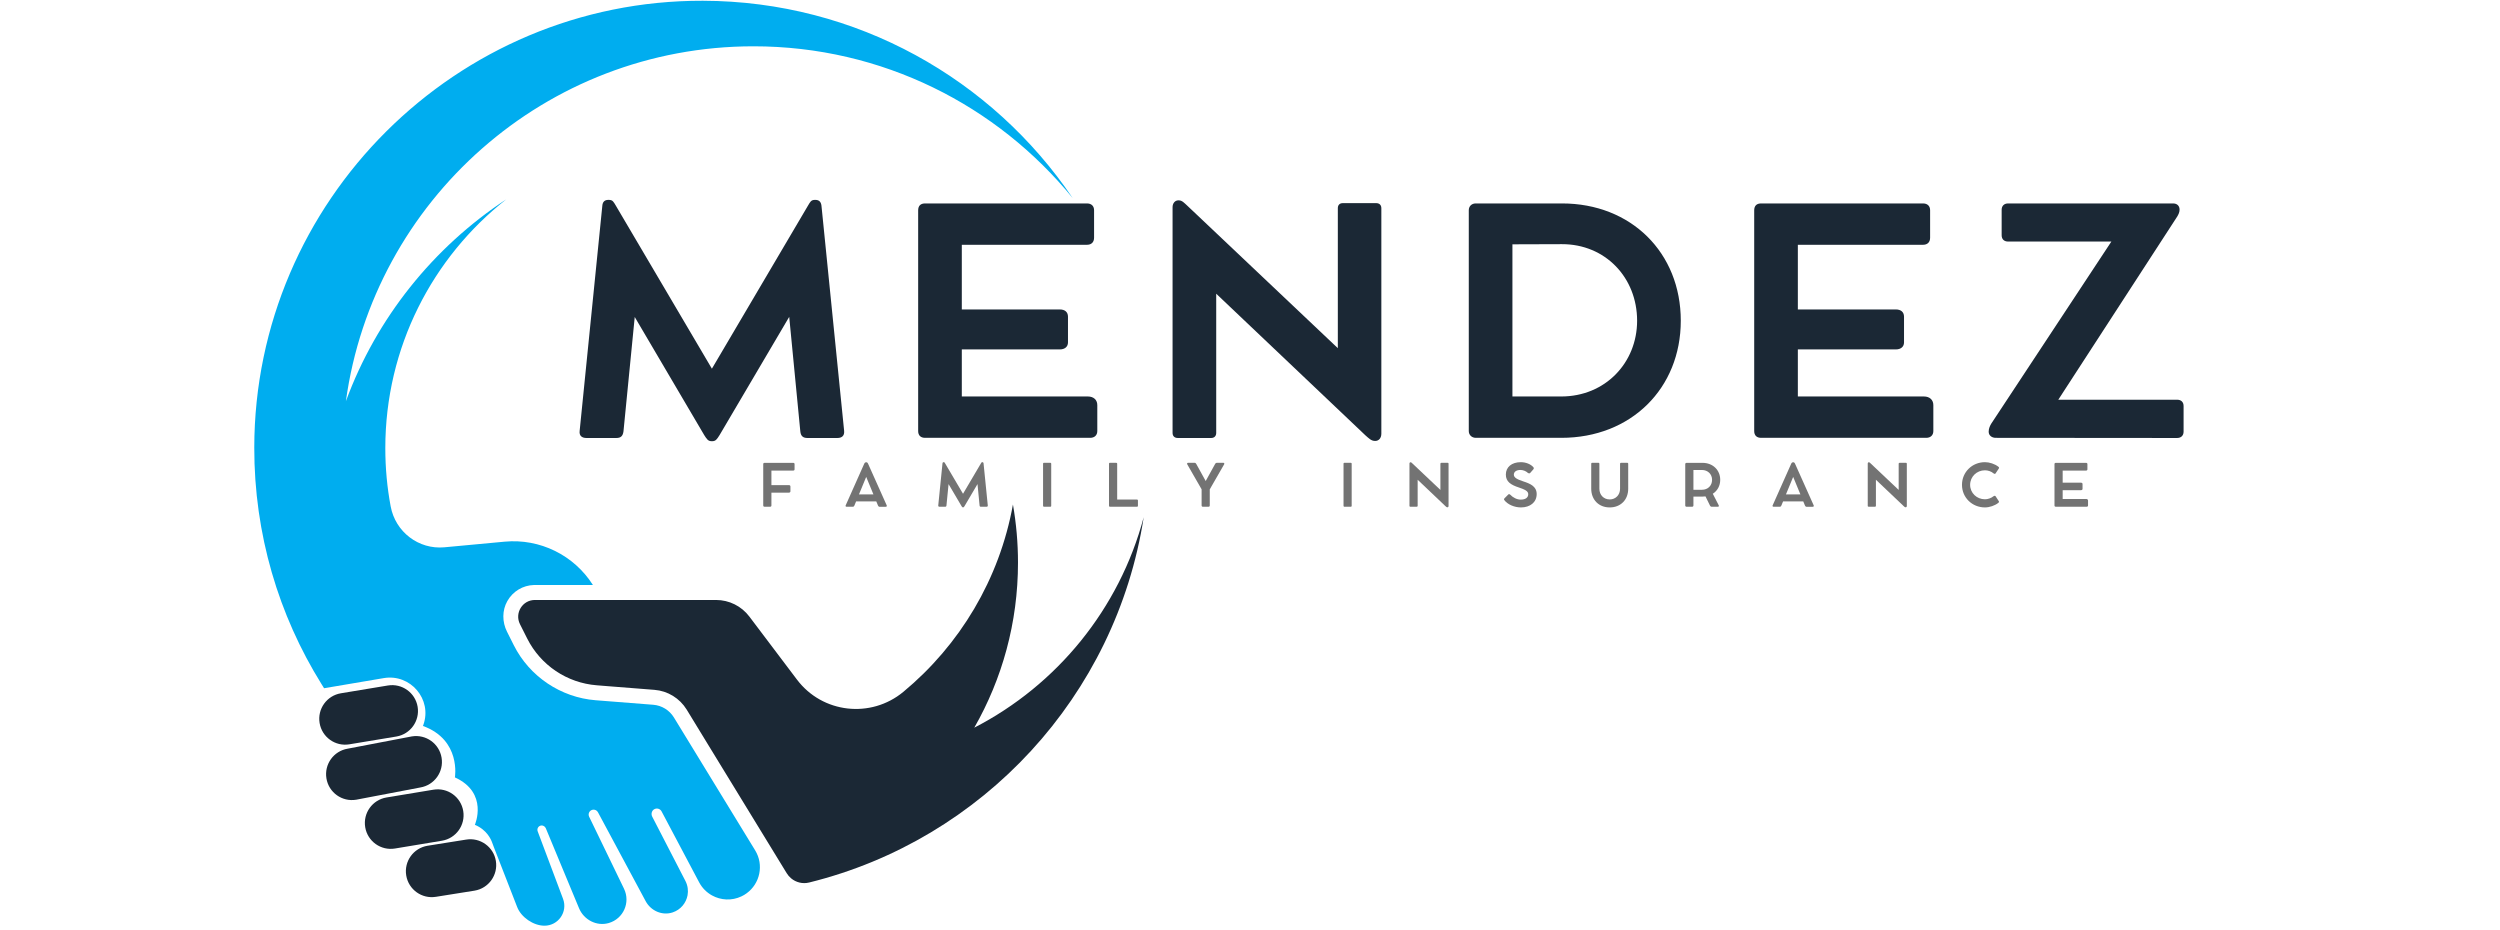
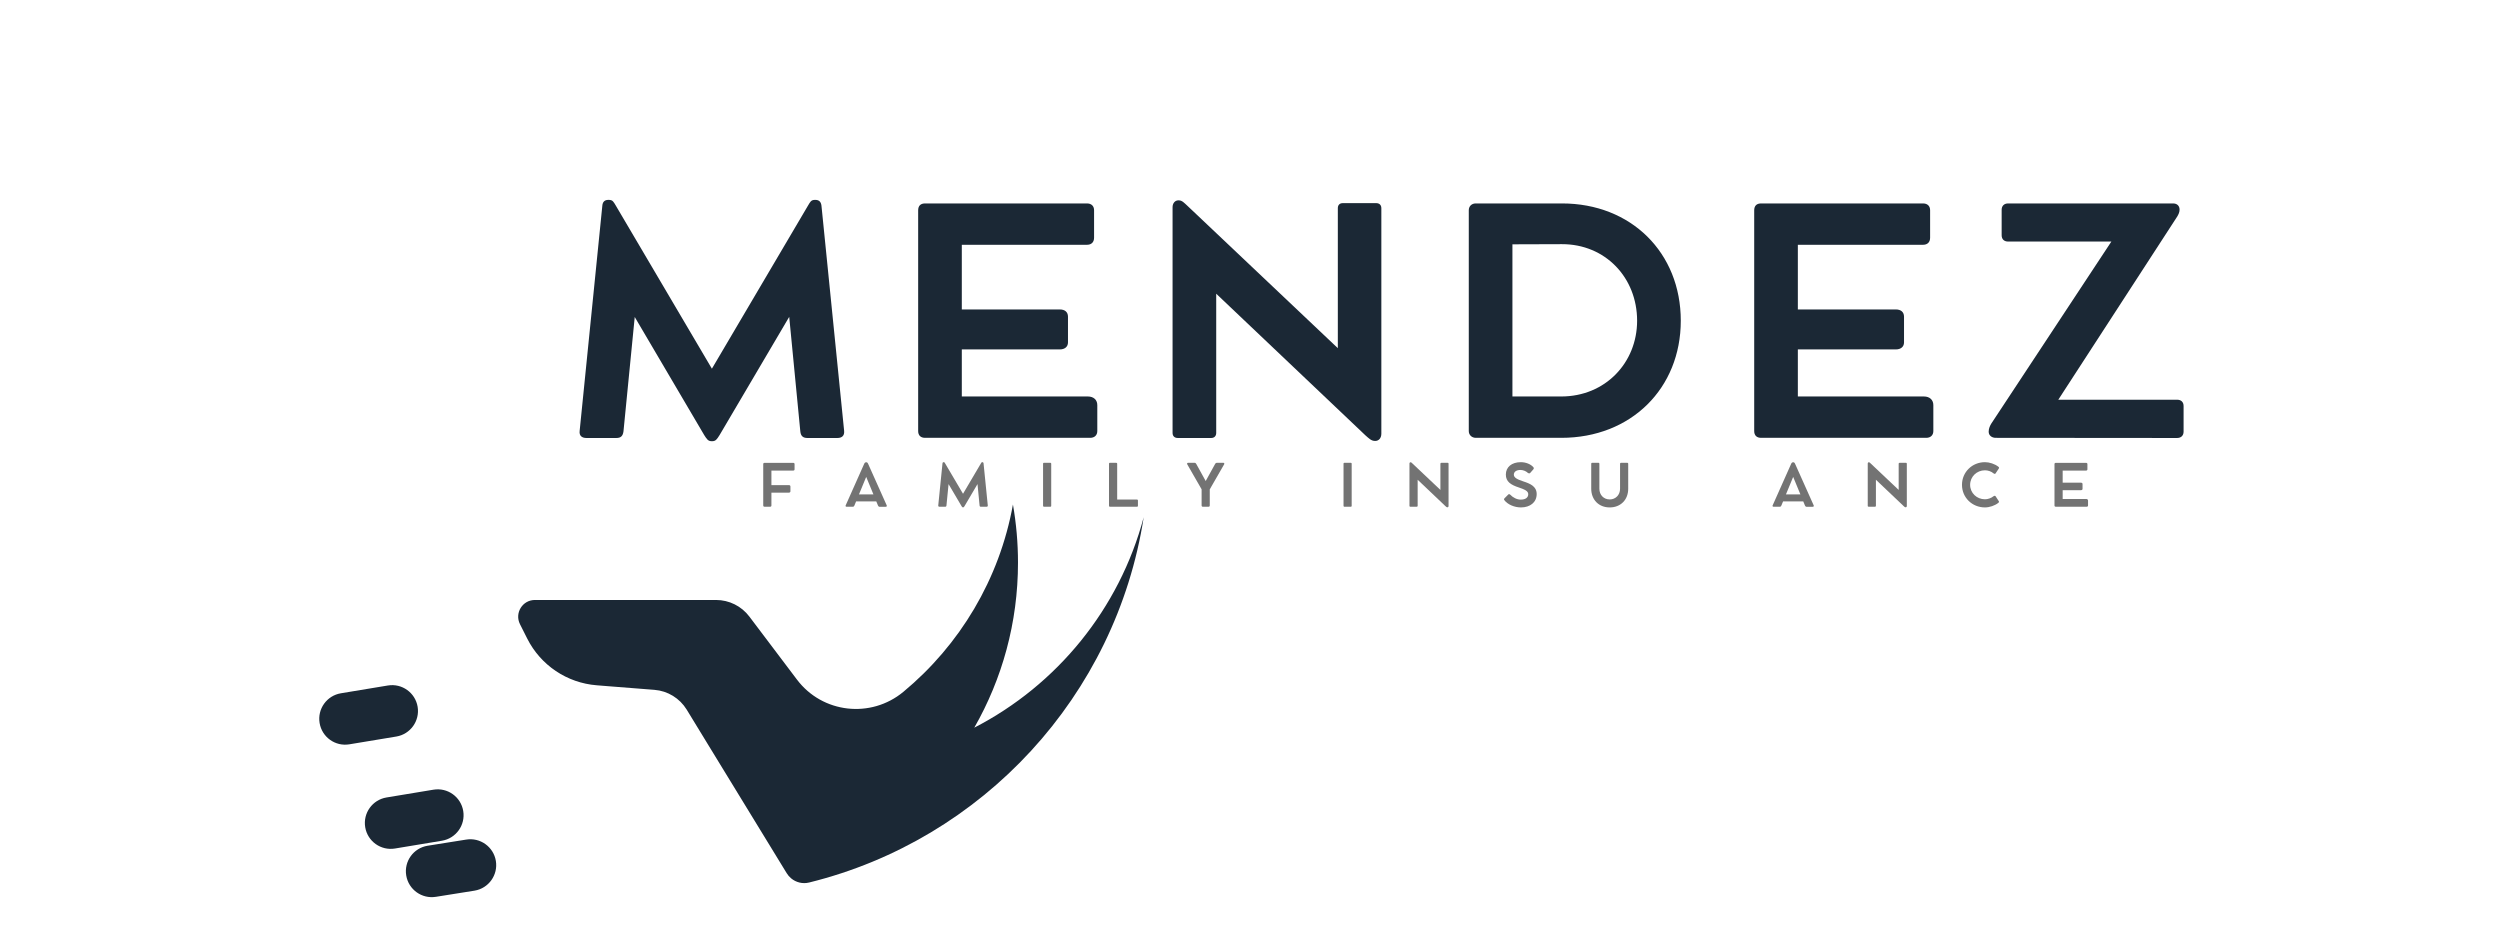
<svg xmlns="http://www.w3.org/2000/svg" width="500" zoomAndPan="magnify" viewBox="0 0 375 139.5" height="186" preserveAspectRatio="xMidYMid meet" version="1.0">
  <defs>
    <g />
    <clipPath id="b7f6f79be2">
      <path d="M 77 75 L 171.891 75 L 171.891 133 L 77 133 Z M 77 75 " clip-rule="nonzero" />
    </clipPath>
    <clipPath id="595d017279">
-       <path d="M 38.121 0 L 161 0 L 161 139 L 38.121 139 Z M 38.121 0 " clip-rule="nonzero" />
-     </clipPath>
+       </clipPath>
  </defs>
  <g clip-path="url(#b7f6f79be2)">
    <path fill="#1b2835" d="M 146.141 109.152 C 150.316 101.855 152.699 93.41 152.699 84.402 C 152.699 81.426 152.438 78.512 151.941 75.68 C 149.918 86.914 143.945 96.777 135.508 103.773 C 130.629 107.82 123.359 107 119.543 101.938 L 112.41 92.492 C 111.227 90.918 109.371 89.996 107.402 89.996 L 80.238 89.996 C 80.23 89.996 80.227 89.996 80.219 89.996 C 78.363 90.008 77.164 91.965 77.996 93.625 L 79.078 95.777 C 81.09 99.781 85.047 102.441 89.512 102.793 L 91.121 102.922 L 98.168 103.477 C 100.16 103.633 101.957 104.738 103.004 106.441 L 106.195 111.668 L 107.984 114.594 L 118.008 130.984 C 118.184 131.277 118.41 131.535 118.664 131.746 C 119.398 132.363 120.395 132.617 121.359 132.379 C 121.367 132.379 121.371 132.375 121.379 132.375 C 147.375 125.957 167.398 104.395 171.555 77.586 C 167.906 91.34 158.535 102.766 146.141 109.152 " fill-opacity="1" fill-rule="nonzero" />
  </g>
  <g clip-path="url(#595d017279)">
    <path fill="#00adef" d="M 101.086 107.617 C 100.418 106.527 99.262 105.816 97.988 105.715 L 89.336 105.035 C 84.117 104.625 79.418 101.465 77.07 96.785 L 76.047 94.746 C 75.32 93.297 75.301 91.562 76.105 90.152 C 76.934 88.695 78.43 87.801 80.09 87.75 L 80.238 87.746 L 88.934 87.746 C 86.098 83.273 80.988 80.754 75.699 81.25 L 66.664 82.094 C 62.793 82.453 59.312 79.785 58.602 75.965 C 58.07 73.133 57.797 70.211 57.797 67.223 C 57.797 52.082 64.887 38.598 75.93 29.906 C 64.988 37.109 56.477 47.699 51.883 60.184 C 56.02 30.109 81.816 6.945 113.023 6.945 C 132.344 6.945 149.586 15.824 160.906 29.719 C 148.879 11.906 128.523 0.176 105.426 0.113 C 68.453 0.02 38.195 30.145 38.141 67.121 C 38.121 80.137 41.812 92.289 48.207 102.582 C 48.34 102.801 48.477 103.02 48.613 103.234 L 57.57 101.715 C 61.57 101.039 64.863 104.906 63.504 108.73 C 63.465 108.836 63.441 108.895 63.441 108.895 C 69.211 110.992 68.234 116.609 68.234 116.609 C 73.328 118.93 71.23 123.723 71.23 123.723 C 73.035 124.469 73.664 125.926 73.828 126.402 C 73.91 126.645 74.004 126.883 74.098 127.125 L 77.578 136.062 C 78.18 137.598 80.016 138.855 81.668 138.855 C 83.75 138.855 85.188 136.777 84.457 134.828 L 82.828 130.488 L 80.652 124.699 C 80.5 124.297 80.777 123.852 81.215 123.82 C 81.504 123.801 81.766 123.988 81.879 124.254 L 84.734 131.133 L 86.852 136.227 C 87.578 137.977 89.5 138.984 91.324 138.453 C 93.508 137.812 94.594 135.371 93.605 133.32 C 93.605 133.32 93.605 133.316 93.605 133.316 L 88.371 122.508 C 88.148 122.043 88.453 121.5 88.969 121.449 C 89.266 121.422 89.551 121.574 89.691 121.836 L 96.059 133.703 L 96.848 135.172 C 97.625 136.625 99.328 137.379 100.891 136.863 C 102.109 136.461 102.918 135.445 103.133 134.293 C 103.262 133.594 103.172 132.844 102.816 132.152 L 97.832 122.496 C 97.613 122.07 97.777 121.527 98.219 121.344 C 98.609 121.18 99.047 121.348 99.238 121.711 L 104.871 132.348 C 105.324 133.207 106.004 133.871 106.797 134.312 C 108.117 135.043 109.754 135.148 111.215 134.457 C 111.496 134.328 111.754 134.168 111.996 133.992 C 113.992 132.543 114.617 129.75 113.277 127.559 L 101.086 107.617 " fill-opacity="1" fill-rule="nonzero" />
  </g>
  <path fill="#1b2835" d="M 52.402 111.648 L 59.449 110.48 C 61.562 110.129 62.992 108.133 62.645 106.016 C 62.293 103.902 60.293 102.473 58.18 102.824 L 51.133 103.992 C 49.02 104.344 47.59 106.34 47.941 108.453 C 48.289 110.57 50.289 112 52.402 111.648 " fill-opacity="1" fill-rule="nonzero" />
-   <path fill="#1b2835" d="M 66.238 113.656 C 65.887 111.539 63.891 110.113 61.773 110.461 L 52.156 112.301 C 50.043 112.652 48.613 114.648 48.965 116.766 C 49.312 118.879 51.312 120.309 53.426 119.957 L 63.047 118.121 C 65.16 117.77 66.59 115.77 66.238 113.656 " fill-opacity="1" fill-rule="nonzero" />
  <path fill="#1b2835" d="M 69.484 121.645 C 69.133 119.531 67.137 118.102 65.02 118.453 L 57.973 119.621 C 55.859 119.973 54.43 121.969 54.781 124.086 C 55.133 126.199 57.129 127.629 59.246 127.277 L 66.289 126.109 C 68.406 125.758 69.836 123.758 69.484 121.645 " fill-opacity="1" fill-rule="nonzero" />
  <path fill="#1b2835" d="M 69.914 125.941 L 64.129 126.863 C 62.012 127.211 60.582 129.211 60.934 131.324 C 61.285 133.441 63.285 134.871 65.398 134.52 L 71.184 133.598 C 73.297 133.246 74.727 131.25 74.379 129.133 C 74.027 127.02 72.027 125.59 69.914 125.941 " fill-opacity="1" fill-rule="nonzero" />
  <g fill="#1b2835" fill-opacity="1">
    <g transform="translate(84.749, 65.675)">
      <g>
        <path d="M 41.871 -1.043 L 38.469 -34.836 C 38.398 -35.391 38.121 -35.691 37.566 -35.691 L 37.473 -35.691 C 36.895 -35.691 36.781 -35.367 36.48 -34.883 L 22.035 -10.371 L 7.594 -34.883 C 7.293 -35.367 7.176 -35.691 6.598 -35.691 L 6.48 -35.691 C 5.949 -35.691 5.648 -35.391 5.602 -34.836 L 2.199 -1.043 C 2.105 -0.301 2.547 0.023 3.219 0.023 L 7.707 0.023 C 8.355 0.023 8.68 -0.254 8.773 -0.973 L 10.461 -18.125 L 20.879 -0.418 C 21.297 0.23 21.457 0.508 22.035 0.508 L 22.059 0.508 C 22.613 0.508 22.777 0.23 23.191 -0.418 L 33.633 -18.148 L 35.297 -0.973 C 35.367 -0.254 35.715 0.023 36.363 0.023 L 40.855 0.023 C 41.523 0.023 41.941 -0.301 41.871 -1.043 Z M 41.871 -1.043 " />
      </g>
    </g>
  </g>
  <g fill="#1b2835" fill-opacity="1">
    <g transform="translate(133.533, 65.675)">
      <g>
        <path d="M 29.652 -6.203 L 10.738 -6.203 L 10.738 -13.262 L 25.438 -13.262 C 26.203 -13.262 26.664 -13.68 26.664 -14.305 L 26.664 -18.172 C 26.664 -18.863 26.203 -19.258 25.438 -19.258 L 10.738 -19.258 L 10.738 -28.957 L 29.512 -28.957 C 30.184 -28.957 30.578 -29.352 30.578 -30.02 L 30.578 -34.141 C 30.578 -34.766 30.184 -35.16 29.512 -35.16 L 5.23 -35.16 C 4.559 -35.16 4.191 -34.812 4.191 -34.117 L 4.191 -1.02 C 4.191 -0.371 4.559 0 5.23 0 L 30 0 C 30.645 0 31.062 -0.395 31.062 -1.02 L 31.062 -4.906 C 31.062 -5.695 30.508 -6.203 29.652 -6.203 Z M 29.652 -6.203 " />
      </g>
    </g>
  </g>
  <g fill="#1b2835" fill-opacity="1">
    <g transform="translate(171.694, 65.675)">
      <g>
        <path d="M 34.719 -35.207 L 29.742 -35.207 C 29.258 -35.207 28.98 -34.93 28.98 -34.441 L 28.98 -13.449 L 6.434 -34.789 C 5.949 -35.23 5.625 -35.621 5.137 -35.621 L 5.047 -35.621 C 4.559 -35.621 4.191 -35.184 4.191 -34.605 L 4.191 -0.742 C 4.191 -0.254 4.492 0.023 4.977 0.023 L 9.977 0.023 C 10.438 0.023 10.738 -0.254 10.738 -0.742 L 10.738 -21.617 L 33.121 -0.371 C 33.633 0.07 33.98 0.465 34.559 0.465 L 34.605 0.465 C 35.09 0.465 35.508 0.07 35.508 -0.625 L 35.508 -34.441 C 35.508 -34.906 35.23 -35.207 34.719 -35.207 Z M 34.719 -35.207 " />
      </g>
    </g>
  </g>
  <g fill="#1b2835" fill-opacity="1">
    <g transform="translate(216.126, 65.675)">
      <g>
        <path d="M 4.191 -1.02 C 4.191 -0.441 4.629 0 5.254 0 L 18.078 0 C 28.539 0 35.992 -7.43 35.992 -17.566 C 35.992 -27.777 28.539 -35.16 18.172 -35.16 L 5.23 -35.16 C 4.629 -35.16 4.191 -34.742 4.191 -34.141 Z M 10.738 -6.203 L 10.738 -29.027 L 18.148 -29.051 C 24.676 -29.07 29.441 -24.027 29.441 -17.566 C 29.441 -11.273 24.676 -6.203 18.055 -6.203 Z M 10.738 -6.203 " />
      </g>
    </g>
  </g>
  <g fill="#1b2835" fill-opacity="1">
    <g transform="translate(258.939, 65.675)">
      <g>
        <path d="M 29.652 -6.203 L 10.738 -6.203 L 10.738 -13.262 L 25.438 -13.262 C 26.203 -13.262 26.664 -13.68 26.664 -14.305 L 26.664 -18.172 C 26.664 -18.863 26.203 -19.258 25.438 -19.258 L 10.738 -19.258 L 10.738 -28.957 L 29.512 -28.957 C 30.184 -28.957 30.578 -29.352 30.578 -30.02 L 30.578 -34.141 C 30.578 -34.766 30.184 -35.16 29.512 -35.16 L 5.23 -35.16 C 4.559 -35.16 4.191 -34.812 4.191 -34.117 L 4.191 -1.02 C 4.191 -0.371 4.559 0 5.23 0 L 30 0 C 30.645 0 31.062 -0.395 31.062 -1.02 L 31.062 -4.906 C 31.062 -5.695 30.508 -6.203 29.652 -6.203 Z M 29.652 -6.203 " />
      </g>
    </g>
  </g>
  <g fill="#1b2835" fill-opacity="1">
    <g transform="translate(297.1, 65.675)">
      <g>
        <path d="M 29.465 -5.719 L 11.645 -5.719 L 29.512 -33.238 C 29.695 -33.562 29.836 -33.863 29.836 -34.234 C 29.836 -34.789 29.465 -35.16 28.863 -35.16 L 4.121 -35.16 C 3.52 -35.16 3.148 -34.789 3.148 -34.211 L 3.148 -30.391 C 3.148 -29.789 3.52 -29.441 4.121 -29.441 L 19.605 -29.441 L 1.574 -2.105 C 1.41 -1.828 1.203 -1.41 1.203 -0.949 L 1.203 -0.902 C 1.203 -0.371 1.668 0 2.246 0 L 29.465 0.023 C 30.066 0.023 30.438 -0.348 30.438 -0.926 L 30.438 -4.77 C 30.438 -5.371 30.066 -5.719 29.465 -5.719 Z M 29.465 -5.719 " />
      </g>
    </g>
  </g>
  <g fill="#737373" fill-opacity="1">
    <g transform="translate(113.701, 76.009)">
      <g>
        <path d="M 5.285 -6.582 L 0.98 -6.582 C 0.855 -6.582 0.785 -6.516 0.785 -6.391 L 0.785 -0.191 C 0.785 -0.07 0.855 0 0.98 0 L 1.824 0 C 1.941 0 2.012 -0.07 2.012 -0.191 L 2.012 -2.113 L 4.633 -2.113 C 4.773 -2.113 4.863 -2.191 4.863 -2.312 L 4.863 -3.035 C 4.863 -3.164 4.773 -3.242 4.633 -3.242 L 2.012 -3.242 L 2.012 -5.422 L 5.285 -5.422 C 5.414 -5.422 5.484 -5.492 5.484 -5.617 L 5.484 -6.391 C 5.484 -6.512 5.414 -6.582 5.285 -6.582 Z M 5.285 -6.582 " />
      </g>
    </g>
  </g>
  <g fill="#737373" fill-opacity="1">
    <g transform="translate(126.629, 76.009)">
      <g>
        <path d="M 6.375 -0.211 L 3.562 -6.496 C 3.516 -6.602 3.426 -6.668 3.324 -6.668 L 3.266 -6.668 C 3.172 -6.668 3.078 -6.605 3.027 -6.5 L 0.227 -0.215 C 0.164 -0.082 0.23 0.004 0.371 0.004 L 1.301 0.004 C 1.41 0.004 1.488 -0.074 1.523 -0.164 L 1.789 -0.801 L 4.812 -0.801 L 5.078 -0.16 C 5.117 -0.066 5.199 0.008 5.301 0.008 L 6.23 0.008 C 6.375 0.008 6.43 -0.086 6.375 -0.211 Z M 2.219 -1.852 L 3.301 -4.473 L 4.383 -1.852 Z M 2.219 -1.852 " />
      </g>
    </g>
  </g>
  <g fill="#737373" fill-opacity="1">
    <g transform="translate(140.328, 76.009)">
      <g>
        <path d="M 7.84 -0.195 L 7.203 -6.523 C 7.188 -6.625 7.137 -6.684 7.031 -6.684 L 7.016 -6.684 C 6.906 -6.684 6.887 -6.621 6.828 -6.531 L 4.125 -1.941 L 1.422 -6.531 C 1.363 -6.621 1.344 -6.684 1.234 -6.684 L 1.215 -6.684 C 1.113 -6.684 1.059 -6.625 1.047 -6.523 L 0.41 -0.195 C 0.395 -0.055 0.477 0.004 0.602 0.004 L 1.441 0.004 C 1.562 0.004 1.625 -0.047 1.641 -0.184 L 1.957 -3.395 L 3.91 -0.078 C 3.988 0.043 4.016 0.094 4.125 0.094 L 4.129 0.094 C 4.234 0.094 4.266 0.043 4.344 -0.078 L 6.297 -3.398 L 6.609 -0.184 C 6.621 -0.047 6.688 0.004 6.809 0.004 L 7.648 0.004 C 7.773 0.004 7.852 -0.055 7.84 -0.195 Z M 7.84 -0.195 " />
      </g>
    </g>
  </g>
  <g fill="#737373" fill-opacity="1">
    <g transform="translate(155.675, 76.009)">
      <g>
        <path d="M 2.008 -6.445 C 2.008 -6.539 1.953 -6.59 1.859 -6.59 L 0.926 -6.59 C 0.836 -6.59 0.785 -6.539 0.785 -6.445 L 0.785 -0.137 C 0.785 -0.047 0.836 0.004 0.926 0.004 L 1.859 0.004 C 1.953 0.004 2.008 -0.047 2.008 -0.137 Z M 2.008 -6.445 " />
      </g>
    </g>
  </g>
  <g fill="#737373" fill-opacity="1">
    <g transform="translate(165.565, 76.009)">
      <g>
        <path d="M 4.984 -1.074 L 2.012 -1.074 L 2.012 -6.445 C 2.012 -6.539 1.953 -6.59 1.867 -6.59 L 0.934 -6.59 C 0.84 -6.59 0.785 -6.539 0.785 -6.445 L 0.785 -0.148 C 0.785 -0.051 0.84 0 0.934 0 L 4.984 0 C 5.074 0 5.125 -0.051 5.125 -0.148 L 5.125 -0.926 C 5.125 -1.02 5.074 -1.074 4.984 -1.074 Z M 4.984 -1.074 " />
      </g>
    </g>
  </g>
  <g fill="#737373" fill-opacity="1">
    <g transform="translate(177.96, 76.009)">
      <g>
        <path d="M 5.535 -6.59 L 4.551 -6.59 C 4.453 -6.59 4.367 -6.531 4.312 -6.426 L 2.895 -3.852 L 1.477 -6.422 C 1.426 -6.523 1.336 -6.59 1.246 -6.59 L 0.266 -6.59 C 0.129 -6.59 0.066 -6.508 0.125 -6.363 L 2.281 -2.613 L 2.281 -0.191 C 2.281 -0.07 2.352 0.004 2.48 0.004 L 3.32 0.004 C 3.441 0.004 3.504 -0.07 3.504 -0.191 L 3.504 -2.605 L 5.664 -6.363 C 5.723 -6.504 5.668 -6.59 5.535 -6.59 Z M 5.535 -6.59 " />
      </g>
    </g>
  </g>
  <g fill="#737373" fill-opacity="1">
    <g transform="translate(190.854, 76.009)">
      <g />
    </g>
  </g>
  <g fill="#737373" fill-opacity="1">
    <g transform="translate(200.744, 76.009)">
      <g>
        <path d="M 2.008 -6.445 C 2.008 -6.539 1.953 -6.59 1.859 -6.59 L 0.926 -6.59 C 0.836 -6.59 0.785 -6.539 0.785 -6.445 L 0.785 -0.137 C 0.785 -0.047 0.836 0.004 0.926 0.004 L 1.859 0.004 C 1.953 0.004 2.008 -0.047 2.008 -0.137 Z M 2.008 -6.445 " />
      </g>
    </g>
  </g>
  <g fill="#737373" fill-opacity="1">
    <g transform="translate(210.635, 76.009)">
      <g>
        <path d="M 6.5 -6.59 L 5.57 -6.59 C 5.477 -6.59 5.426 -6.539 5.426 -6.449 L 5.426 -2.52 L 1.203 -6.512 C 1.113 -6.594 1.055 -6.668 0.961 -6.668 L 0.945 -6.668 C 0.855 -6.668 0.785 -6.586 0.785 -6.477 L 0.785 -0.137 C 0.785 -0.047 0.84 0.004 0.934 0.004 L 1.867 0.004 C 1.953 0.004 2.012 -0.047 2.012 -0.137 L 2.012 -4.047 L 6.199 -0.07 C 6.297 0.012 6.363 0.086 6.469 0.086 L 6.477 0.086 C 6.57 0.086 6.648 0.012 6.648 -0.117 L 6.648 -6.449 C 6.648 -6.535 6.594 -6.59 6.5 -6.59 Z M 6.5 -6.59 " />
      </g>
    </g>
  </g>
  <g fill="#737373" fill-opacity="1">
    <g transform="translate(225.166, 76.009)">
      <g>
        <path d="M 2.973 0.105 C 4.359 0.105 5.336 -0.672 5.336 -1.898 C 5.336 -3.062 4.359 -3.465 3.301 -3.809 C 2.531 -4.07 1.91 -4.32 1.91 -4.812 C 1.91 -5.227 2.273 -5.516 2.902 -5.516 C 3.285 -5.516 3.719 -5.355 4.012 -5.078 C 4.152 -4.988 4.27 -4.953 4.391 -5.098 L 4.844 -5.617 C 4.926 -5.715 4.922 -5.836 4.832 -5.938 C 4.449 -6.383 3.703 -6.684 2.961 -6.684 C 1.582 -6.684 0.711 -5.941 0.711 -4.828 C 0.711 -3.762 1.438 -3.285 2.684 -2.879 C 3.57 -2.574 4.07 -2.348 4.07 -1.879 C 4.07 -1.375 3.668 -1.066 2.926 -1.066 C 2.375 -1.066 1.758 -1.387 1.375 -1.801 C 1.27 -1.898 1.16 -1.914 1.082 -1.84 L 0.52 -1.277 C 0.426 -1.188 0.414 -1.078 0.48 -0.996 C 0.957 -0.348 1.977 0.105 2.973 0.105 Z M 2.973 0.105 " />
      </g>
    </g>
  </g>
  <g fill="#737373" fill-opacity="1">
    <g transform="translate(238.016, 76.009)">
      <g>
        <path d="M 1.891 -6.438 C 1.891 -6.535 1.836 -6.59 1.746 -6.59 L 0.809 -6.59 C 0.723 -6.59 0.668 -6.535 0.668 -6.438 L 0.668 -2.707 C 0.668 -1.055 1.793 0.105 3.441 0.105 C 5.074 0.105 6.215 -1.039 6.215 -2.691 L 6.215 -6.438 C 6.215 -6.539 6.152 -6.59 6.055 -6.59 L 5.148 -6.59 C 5.051 -6.59 4.992 -6.535 4.992 -6.438 L 4.992 -2.695 C 4.992 -1.773 4.336 -1.094 3.441 -1.094 C 2.535 -1.094 1.891 -1.773 1.891 -2.695 Z M 1.891 -6.438 " />
      </g>
    </g>
  </g>
  <g fill="#737373" fill-opacity="1">
    <g transform="translate(252.002, 76.009)">
      <g>
-         <path d="M 4.918 -1.945 C 5.605 -2.387 6.031 -3.133 6.031 -4.031 C 6.031 -5.512 4.914 -6.582 3.371 -6.582 L 1.832 -6.582 C 1.73 -6.582 1.449 -6.582 1.195 -6.582 L 0.98 -6.582 C 0.867 -6.582 0.785 -6.504 0.785 -6.395 L 0.785 -0.188 C 0.785 -0.07 0.867 0.004 0.98 0.004 L 1.812 0.004 C 1.93 0.004 2.012 -0.07 2.012 -0.188 L 2.012 -1.52 L 3.371 -1.52 C 3.527 -1.52 3.676 -1.531 3.82 -1.551 L 4.504 -0.156 C 4.551 -0.066 4.641 0.004 4.723 0.004 L 5.676 0.004 C 5.816 0.004 5.867 -0.094 5.801 -0.223 Z M 3.293 -2.543 L 2.012 -2.543 L 2.012 -5.512 L 3.293 -5.512 C 4.16 -5.512 4.809 -4.891 4.809 -4.039 C 4.809 -3.16 4.176 -2.543 3.293 -2.543 Z M 3.293 -2.543 " />
-       </g>
+         </g>
    </g>
  </g>
  <g fill="#737373" fill-opacity="1">
    <g transform="translate(265.675, 76.009)">
      <g>
        <path d="M 6.375 -0.211 L 3.562 -6.496 C 3.516 -6.602 3.426 -6.668 3.324 -6.668 L 3.266 -6.668 C 3.172 -6.668 3.078 -6.605 3.027 -6.5 L 0.227 -0.215 C 0.164 -0.082 0.23 0.004 0.371 0.004 L 1.301 0.004 C 1.41 0.004 1.488 -0.074 1.523 -0.164 L 1.789 -0.801 L 4.812 -0.801 L 5.078 -0.16 C 5.117 -0.066 5.199 0.008 5.301 0.008 L 6.23 0.008 C 6.375 0.008 6.43 -0.086 6.375 -0.211 Z M 2.219 -1.852 L 3.301 -4.473 L 4.383 -1.852 Z M 2.219 -1.852 " />
      </g>
    </g>
  </g>
  <g fill="#737373" fill-opacity="1">
    <g transform="translate(279.375, 76.009)">
      <g>
        <path d="M 6.5 -6.59 L 5.57 -6.59 C 5.477 -6.59 5.426 -6.539 5.426 -6.449 L 5.426 -2.52 L 1.203 -6.512 C 1.113 -6.594 1.055 -6.668 0.961 -6.668 L 0.945 -6.668 C 0.855 -6.668 0.785 -6.586 0.785 -6.477 L 0.785 -0.137 C 0.785 -0.047 0.84 0.004 0.934 0.004 L 1.867 0.004 C 1.953 0.004 2.012 -0.047 2.012 -0.137 L 2.012 -4.047 L 6.199 -0.07 C 6.297 0.012 6.363 0.086 6.469 0.086 L 6.477 0.086 C 6.57 0.086 6.648 0.012 6.648 -0.117 L 6.648 -6.449 C 6.648 -6.535 6.594 -6.59 6.5 -6.59 Z M 6.5 -6.59 " />
      </g>
    </g>
  </g>
  <g fill="#737373" fill-opacity="1">
    <g transform="translate(293.906, 76.009)">
      <g>
        <path d="M 5.137 -1.582 C 4.77 -1.285 4.266 -1.117 3.84 -1.117 C 2.605 -1.117 1.613 -2.066 1.613 -3.285 C 1.613 -4.504 2.602 -5.465 3.84 -5.465 C 4.285 -5.465 4.785 -5.301 5.148 -4.988 C 5.262 -4.898 5.383 -4.922 5.43 -4.996 L 5.922 -5.742 C 5.973 -5.812 5.969 -5.91 5.859 -5.992 C 5.316 -6.426 4.496 -6.684 3.84 -6.684 C 1.914 -6.684 0.391 -5.191 0.391 -3.285 C 0.391 -1.379 1.914 0.105 3.84 0.105 C 4.516 0.105 5.312 -0.164 5.832 -0.57 C 5.93 -0.641 5.969 -0.754 5.922 -0.82 L 5.43 -1.574 C 5.375 -1.656 5.242 -1.66 5.137 -1.582 Z M 5.137 -1.582 " />
      </g>
    </g>
  </g>
  <g fill="#737373" fill-opacity="1">
    <g transform="translate(307.389, 76.009)">
      <g>
        <path d="M 5.551 -1.16 L 2.012 -1.16 L 2.012 -2.484 L 4.762 -2.484 C 4.906 -2.484 4.992 -2.562 4.992 -2.68 L 4.992 -3.402 C 4.992 -3.531 4.906 -3.605 4.762 -3.605 L 2.012 -3.605 L 2.012 -5.422 L 5.523 -5.422 C 5.652 -5.422 5.723 -5.496 5.723 -5.621 L 5.723 -6.391 C 5.723 -6.508 5.652 -6.582 5.523 -6.582 L 0.98 -6.582 C 0.855 -6.582 0.785 -6.516 0.785 -6.387 L 0.785 -0.191 C 0.785 -0.07 0.855 0 0.98 0 L 5.617 0 C 5.738 0 5.816 -0.074 5.816 -0.191 L 5.816 -0.918 C 5.816 -1.066 5.711 -1.16 5.551 -1.16 Z M 5.551 -1.16 " />
      </g>
    </g>
  </g>
</svg>